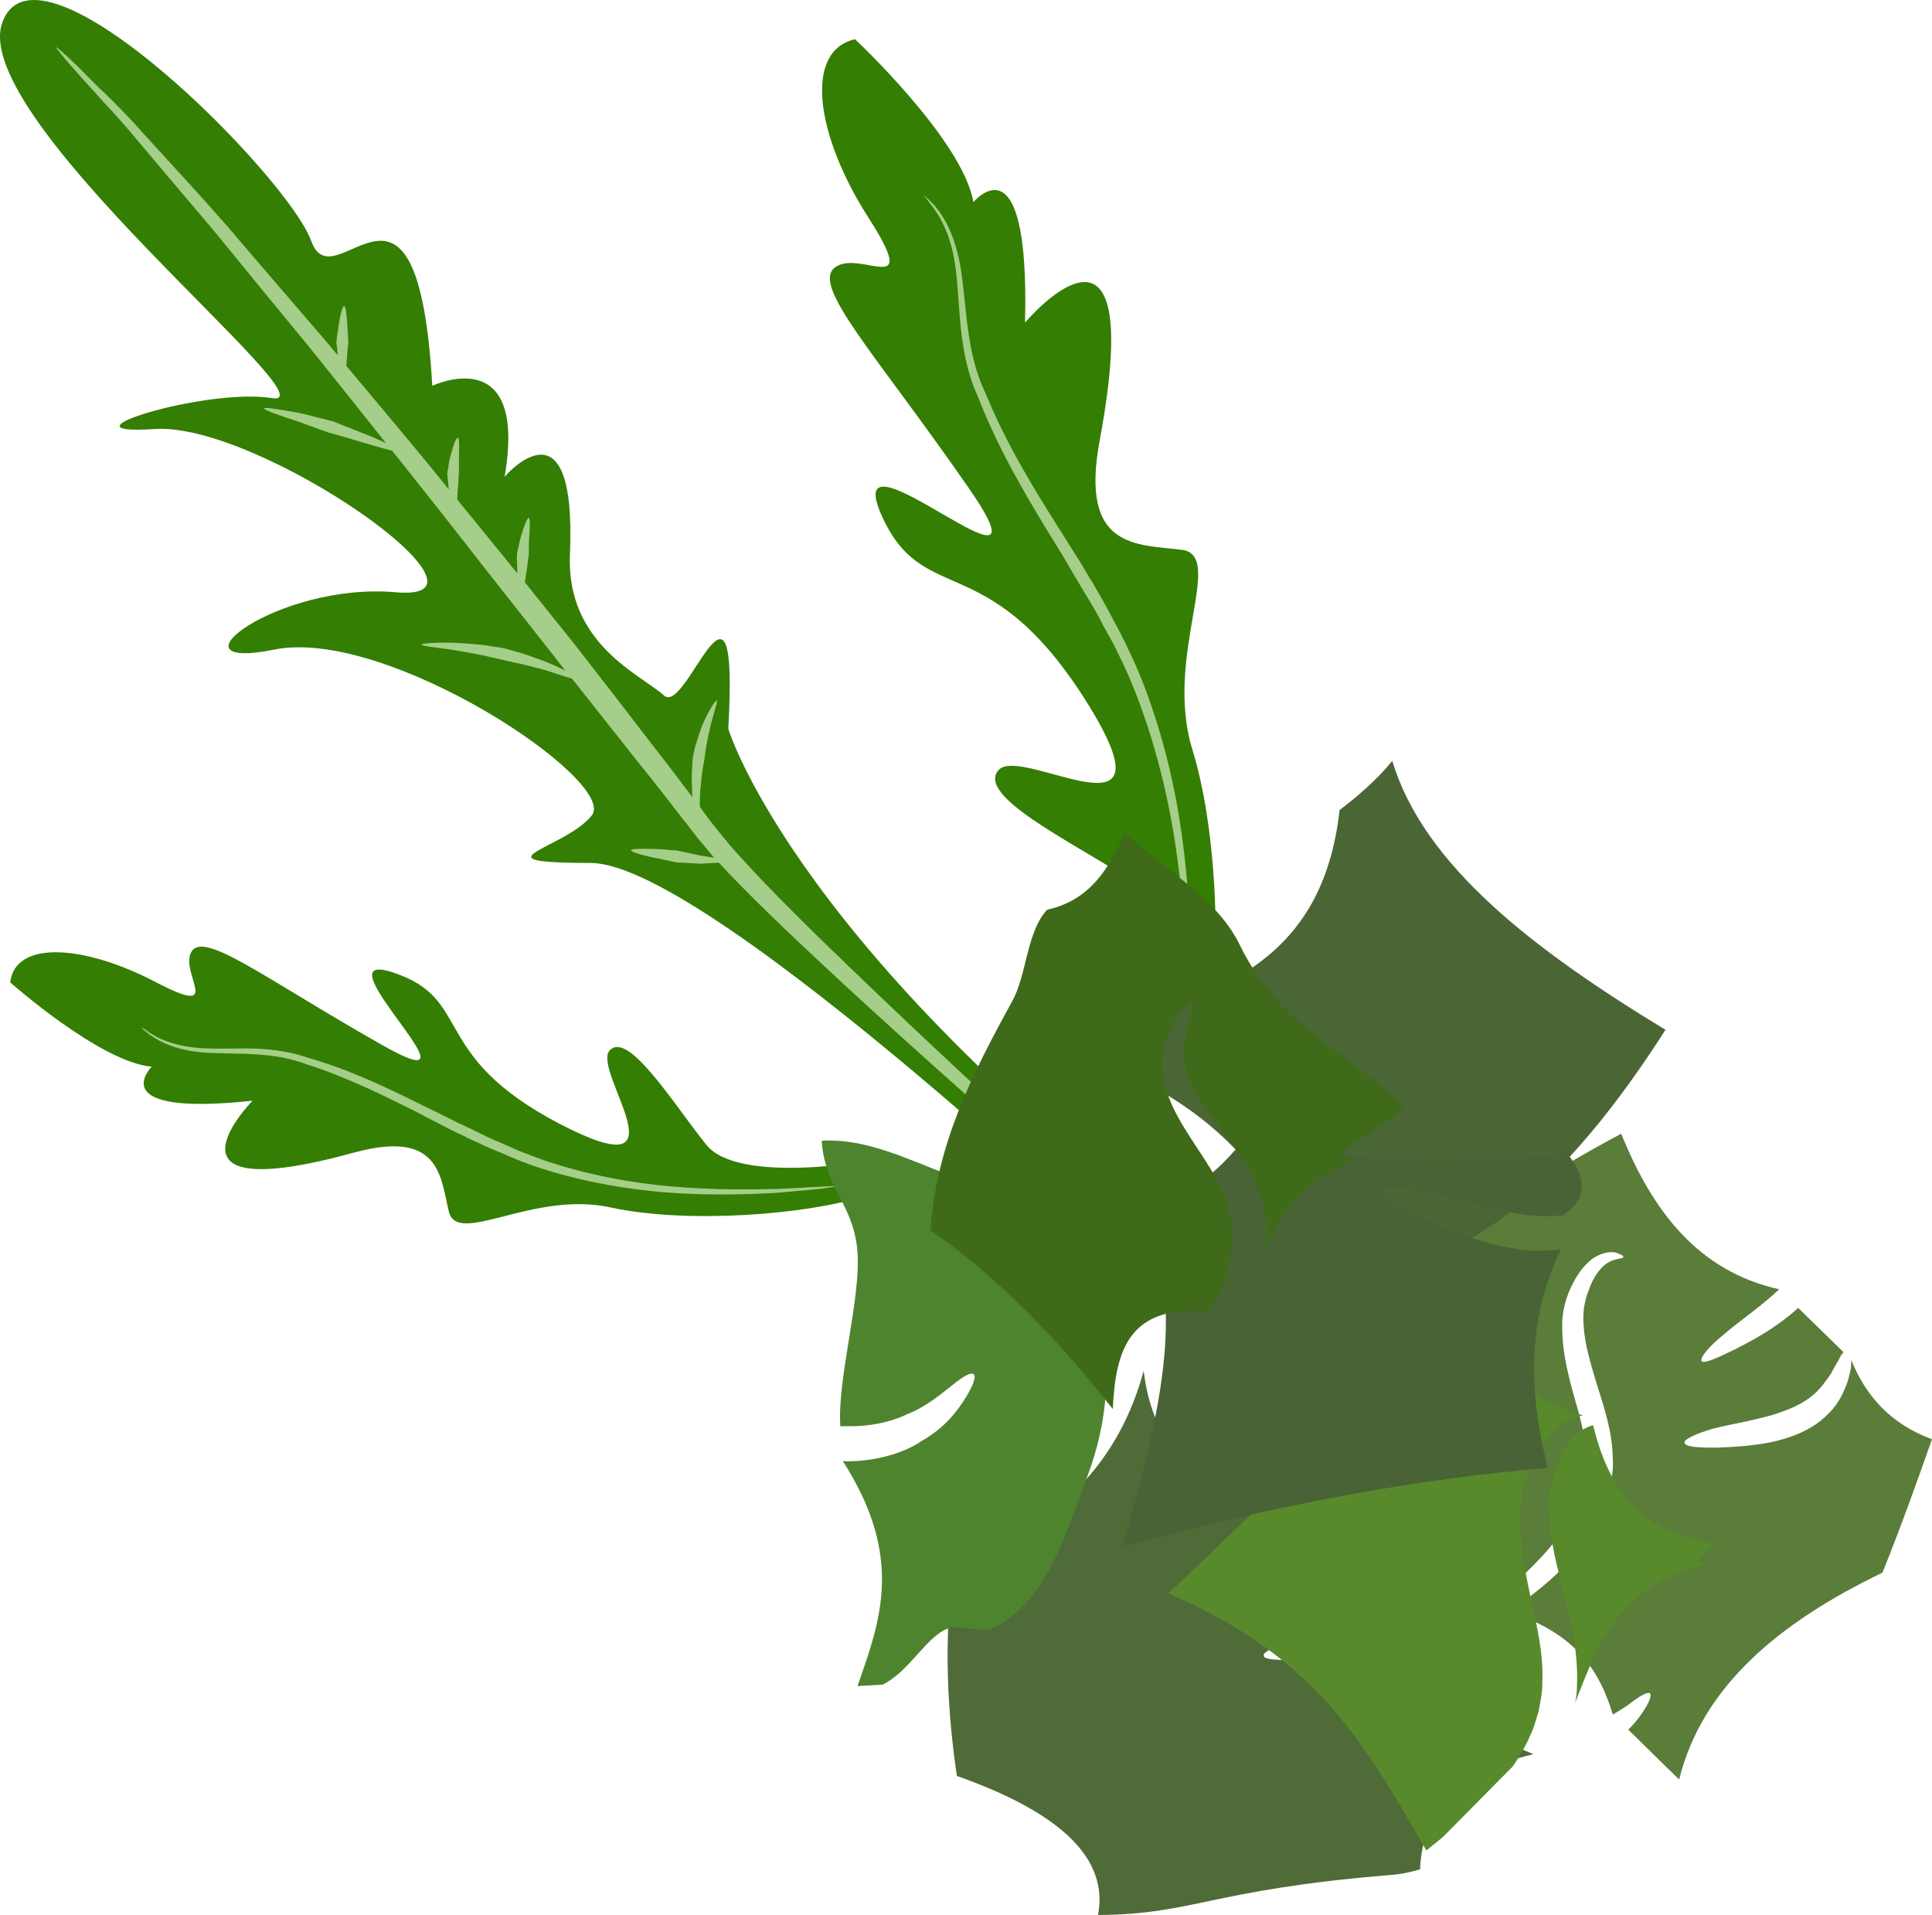
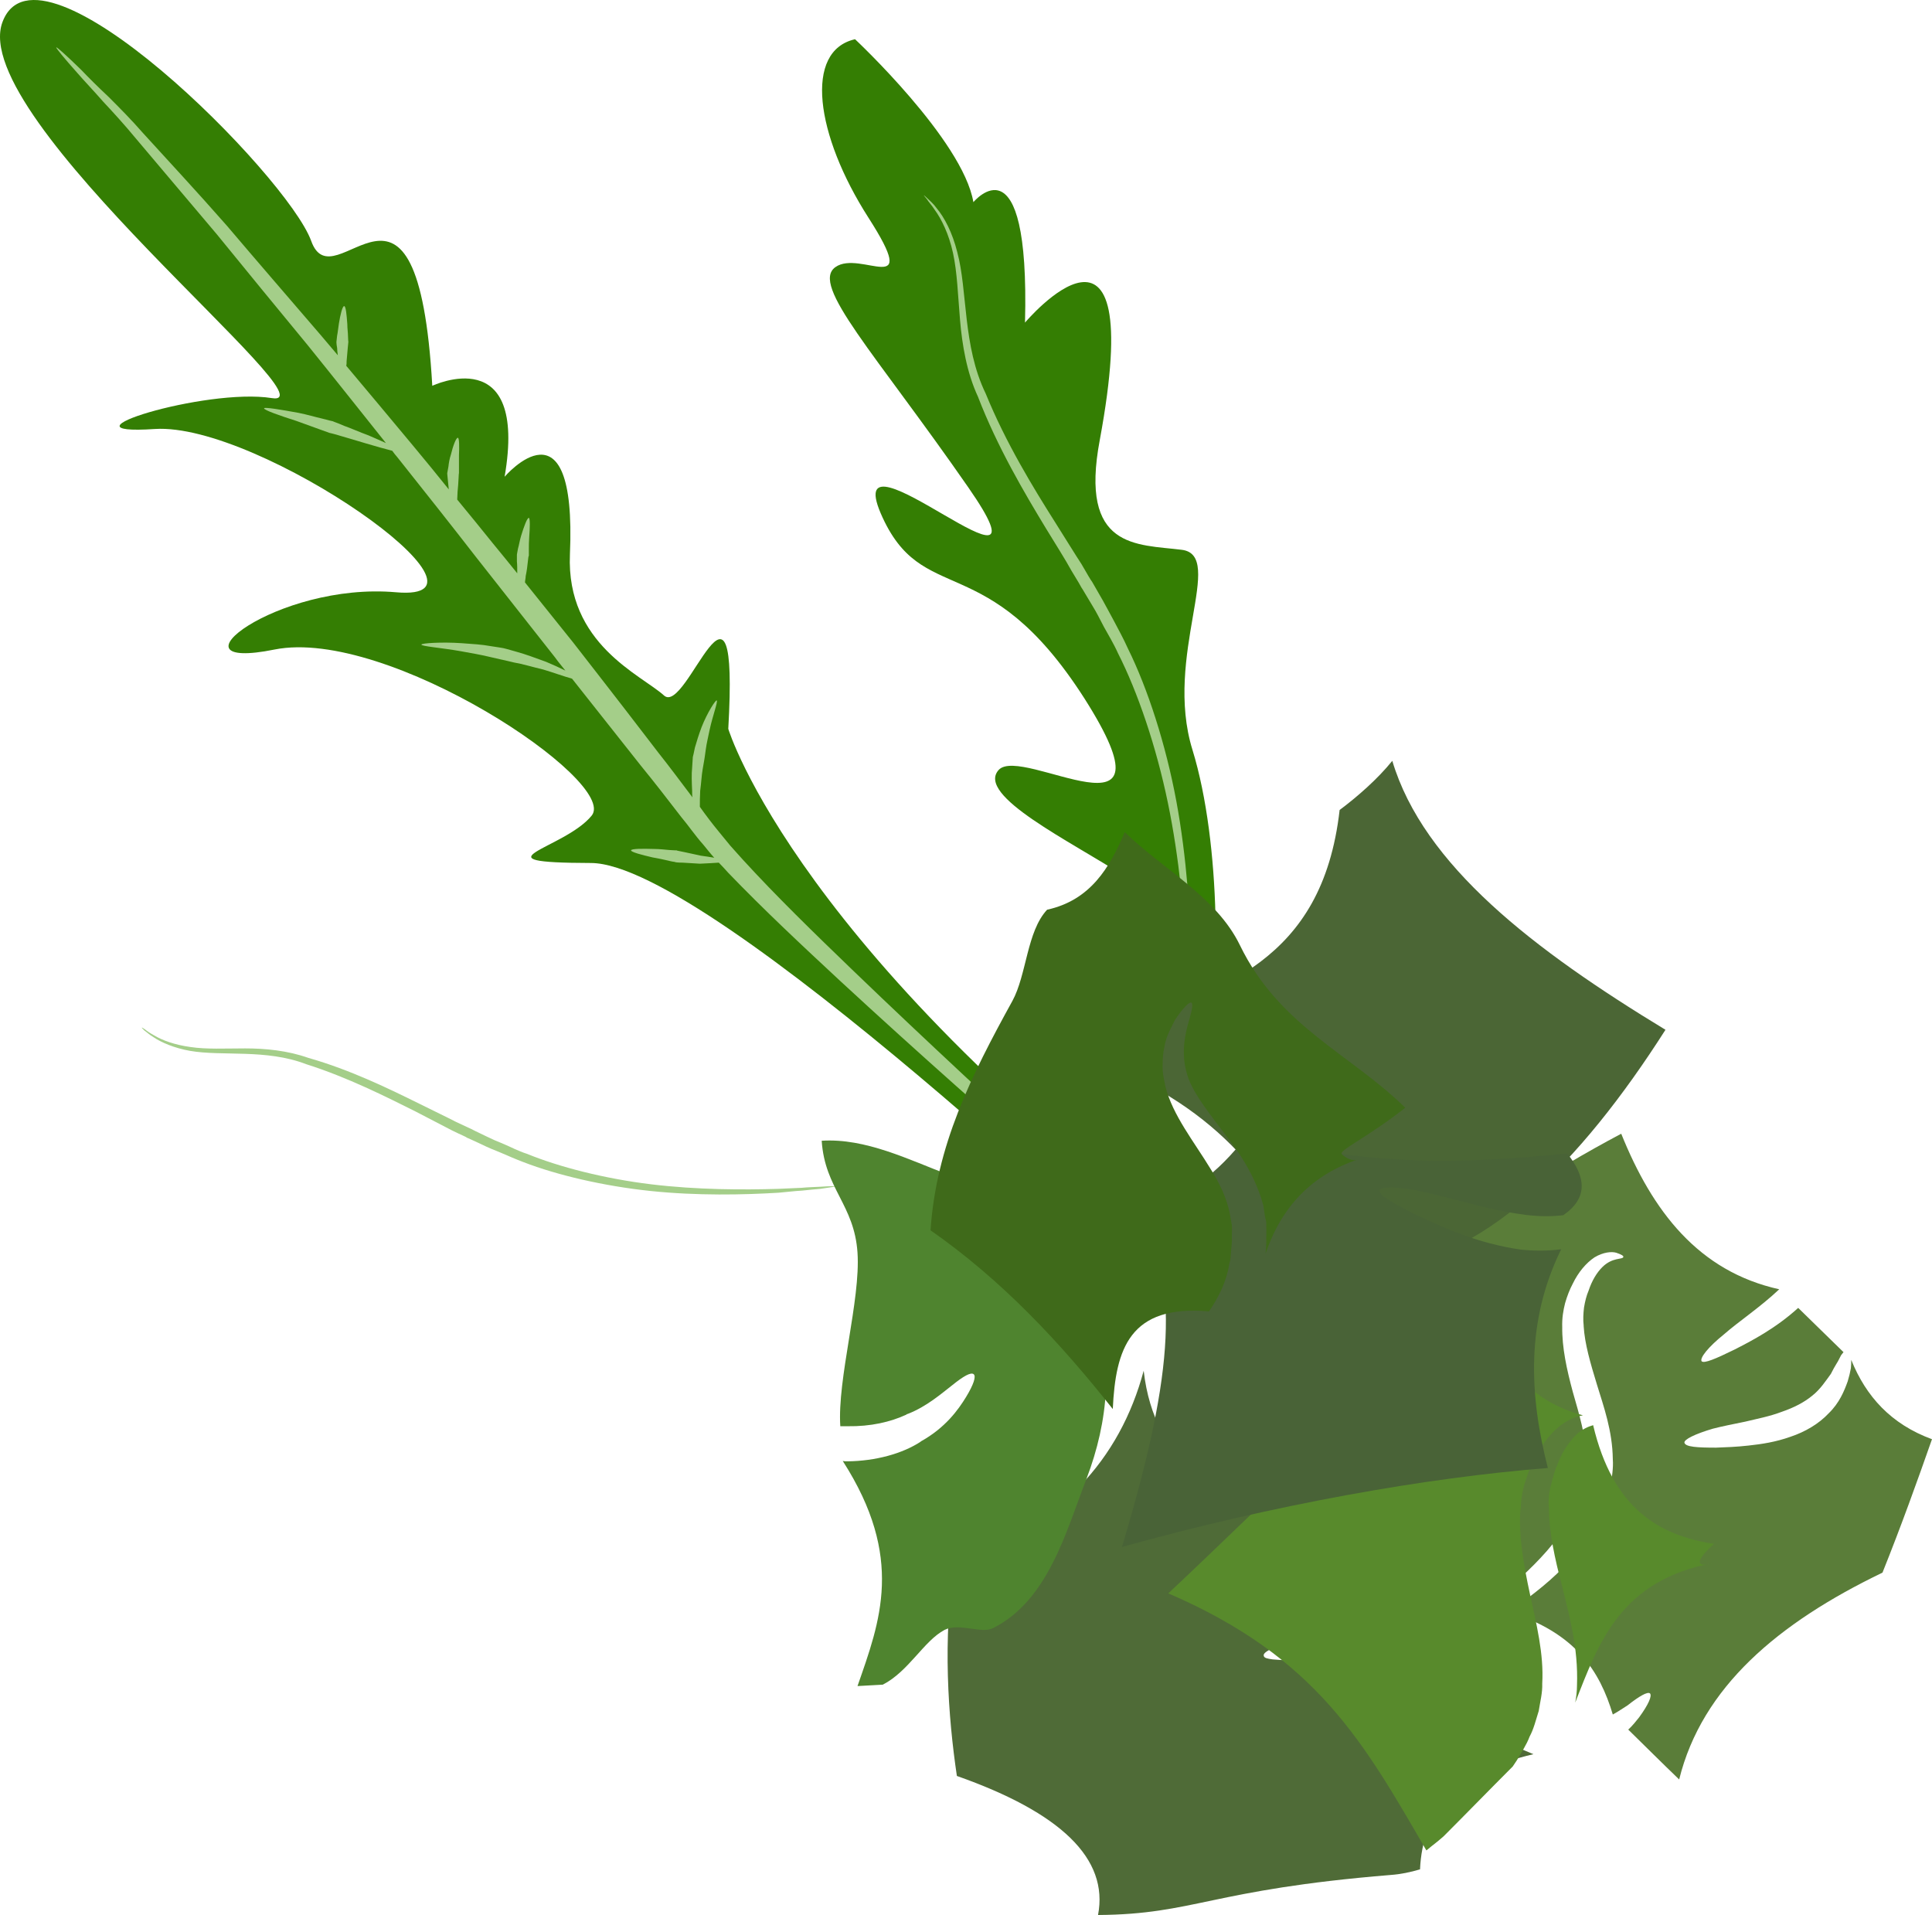
<svg xmlns="http://www.w3.org/2000/svg" xmlns:ns1="http://sodipodi.sourceforge.net/DTD/sodipodi-0.dtd" xmlns:ns2="http://www.inkscape.org/namespaces/inkscape" xml:space="preserve" width="55.021mm" height="54.537mm" version="1.1" style="clip-rule:evenodd;fill-rule:evenodd;image-rendering:optimizeQuality;shape-rendering:geometricPrecision;text-rendering:geometricPrecision" viewBox="0 0 5502.073 5453.737" id="svg35" ns1:docname="2442.svg" ns2:version="0.92.4 (5da689c313, 2019-01-14)">
  <ns1:namedview pagecolor="#ffffff" bordercolor="#666666" borderopacity="1" objecttolerance="10" gridtolerance="10" guidetolerance="10" ns2:pageopacity="0" ns2:pageshadow="2" ns2:window-width="640" ns2:window-height="480" id="namedview37" showgrid="false" ns2:zoom="0.2102413" ns2:cx="103.10828" ns2:cy="91.540156" ns2:window-x="0" ns2:window-y="0" ns2:window-maximized="0" ns2:current-layer="svg35" />
  <defs id="defs4">
    <style type="text/css" id="style2">
   
    .fil4 {fill:#4B6635;fill-rule:nonzero}
    .fil7 {fill:#496337;fill-rule:nonzero}
    .fil5 {fill:#4F842F;fill-rule:nonzero}
    .fil0 {fill:#347E03;fill-rule:nonzero}
    .fil8 {fill:#3F6A1A;fill-rule:nonzero}
    .fil2 {fill:#4F6B37;fill-rule:nonzero}
    .fil6 {fill:#588A2C;fill-rule:nonzero}
    .fil3 {fill:#5A7D39;fill-rule:nonzero}
    .fil1 {fill:#A4CE89;fill-rule:nonzero}
   
  </style>
  </defs>
  <g id="Vrstva_x0020_1" transform="translate(-7771.927,-11818.263)">
    <g id="_498669328">
      <path class="fil0" d="m 11077,14898 c 0,0 50,-486 -102,-584 -152,-99 -425,-230 -359,-303 66,-73 522,233 244,-204 -279,-436 -462,-253 -580,-527 -117,-274 517,312 250,-73 -267,-385 -451,-577 -379,-628 71,-51 246,96 94,-141 -151,-236 -184,-475 -38,-508 0,0 307,287 337,464 0,0 161,-195 147,343 0,0 352,-417 213,334 -59,312 105,297 233,313 127,15 -52,303 31,570 82,267 81,691 34,889 z" id="path7" ns2:connector-curvature="0" style="fill:#347e03;fill-rule:nonzero" />
      <path class="fil0" d="m 11065,15488 c 0,0 -1268,-1211 -1610,-1212 -342,-1 -76,-39 2,-135 78,-97 -581,-537 -903,-473 -321,65 6,-193 346,-163 341,30 -390,-484 -687,-465 -298,20 144,-118 333,-88 189,31 -870,-797 -767,-1071 103,-276 811,437 879,623 66,186 303,-320 345,413 0,0 273,-130 206,259 0,0 206,-241 186,221 -11,256 203,343 268,402 65,59 214,-452 183,95 0,0 195,648 1400,1538 z" id="path9" ns2:connector-curvature="0" style="fill:#347e03;fill-rule:nonzero" />
      <path class="fil1" d="m 11002,15331 c -48,-44 -117,-108 -199,-185 -165,-153 -387,-357 -604,-566 -109,-105 -217,-210 -312,-314 -12,-13 -23,-26 -35,-39 -11,-13 -21,-26 -32,-39 -19,-23 -38,-48 -55,-72 0,-14 0,-30 1,-46 3,-22 4,-44 7,-61 3,-18 5,-29 5,-29 0,-1 2,-12 4,-28 2,-16 7,-36 11,-56 9,-41 24,-80 20,-83 -3,-2 -27,35 -43,76 -8,21 -14,41 -19,58 -3,16 -6,27 -6,27 0,1 -1,13 -2,31 -2,18 -1,42 0,65 0,7 0,14 1,19 -34,-45 -66,-88 -97,-127 -140,-183 -237,-306 -242,-313 -4,-5 -56,-70 -138,-172 0,-5 2,-12 2,-18 3,-14 5,-29 6,-40 1,-10 2,-18 3,-18 0,0 0,-7 0,-17 0,-10 0,-23 1,-36 2,-26 3,-53 -1,-55 -5,0 -14,25 -22,51 -4,13 -6,27 -9,37 -2,10 -3,17 -3,17 0,1 0,8 0,19 1,10 1,22 1,34 -22,-27 -45,-56 -70,-86 -31,-39 -65,-80 -101,-124 0,-7 1,-14 1,-22 3,-27 3,-53 4,-53 0,-1 0,-7 0,-16 0,-10 0,-22 0,-35 1,-24 1,-49 -3,-50 -5,-1 -14,23 -20,48 -4,12 -6,24 -7,34 -2,10 -3,17 -3,17 -1,0 0,8 1,18 1,8 2,19 3,30 -33,-41 -67,-83 -103,-126 -61,-73 -124,-149 -189,-226 1,-4 1,-9 1,-13 2,-27 5,-54 5,-55 0,0 -1,-7 -1,-16 0,-10 -2,-22 -2,-35 -2,-26 -4,-51 -9,-51 -5,0 -11,25 -15,50 -2,12 -3,25 -5,34 -1,10 -2,17 -2,18 0,0 0,7 2,17 0,7 1,13 2,21 -17,-20 -33,-39 -50,-59 -91,-106 -182,-211 -266,-310 -86,-98 -169,-187 -239,-264 -34,-39 -68,-73 -98,-103 -31,-29 -57,-55 -78,-77 -43,-42 -69,-65 -71,-64 -1,2 21,29 61,74 20,23 45,49 73,81 29,31 61,66 94,106 67,79 145,172 229,271 82,101 170,208 259,316 76,94 151,189 223,279 -15,-7 -32,-14 -50,-22 -25,-9 -49,-20 -69,-27 -18,-8 -31,-12 -32,-13 -1,0 -13,-3 -32,-8 -18,-4 -41,-11 -66,-16 -49,-9 -97,-17 -98,-13 -1,5 45,21 92,36 46,17 92,33 94,34 0,0 14,3 33,9 20,6 45,13 71,21 27,8 55,16 75,21 4,6 10,13 15,19 81,102 158,199 223,283 131,166 220,280 226,287 1,2 11,15 29,37 -16,-8 -36,-17 -55,-25 -30,-11 -60,-22 -82,-28 -24,-7 -39,-11 -40,-11 -1,0 -16,-3 -38,-6 -21,-4 -51,-6 -80,-8 -58,-4 -115,0 -115,4 0,5 57,9 113,19 28,5 56,10 77,15 21,5 35,8 35,8 2,0 17,4 39,9 24,4 53,13 83,20 30,9 60,20 82,26 43,55 112,141 197,249 36,44 74,93 114,145 21,25 39,52 63,79 10,12 20,25 31,37 -11,-2 -25,-4 -39,-6 -17,-4 -33,-7 -46,-10 -13,-3 -22,-4 -22,-5 0,0 -9,0 -21,-1 -12,-1 -28,-3 -44,-3 -32,-1 -64,-1 -65,4 0,5 31,13 61,20 16,3 32,6 44,9 11,3 20,4 20,4 0,1 9,2 22,2 14,1 31,2 49,3 21,-1 41,-2 54,-3 9,9 18,19 27,29 99,103 210,207 321,310 222,205 447,404 619,552 85,73 156,134 207,176 51,41 81,64 82,62 1,-1 -25,-28 -73,-73 z" id="path11" ns2:connector-curvature="0" style="fill:#a4ce89;fill-rule:nonzero" />
      <path class="fil1" d="m 10403,12375 c 1,-1 4,3 11,9 6,6 16,14 26,28 21,25 44,68 58,124 30,111 15,267 81,403 57,140 136,269 198,367 31,49 56,90 75,119 17,30 28,48 30,50 1,2 12,21 31,54 9,16 20,37 32,59 12,23 26,48 39,77 56,113 108,273 138,435 30,162 40,327 42,450 0,30 0,58 0,84 -1,24 -2,46 -2,64 -2,35 -3,56 -4,56 -1,0 -2,-21 -3,-56 0,-18 -1,-40 -2,-64 0,-25 -2,-53 -3,-84 -5,-122 -19,-286 -52,-445 -33,-160 -86,-316 -142,-426 -13,-29 -28,-53 -40,-75 -12,-23 -22,-43 -32,-59 -19,-31 -30,-51 -32,-53 -1,-2 -11,-20 -29,-49 -17,-31 -43,-72 -73,-121 -60,-99 -138,-231 -193,-374 -32,-69 -45,-148 -51,-218 -6,-70 -8,-136 -20,-191 -12,-55 -33,-97 -52,-123 -9,-14 -18,-23 -22,-30 -6,-7 -9,-11 -9,-11 z" id="path13" ns2:connector-curvature="0" style="fill:#a4ce89;fill-rule:nonzero" />
-       <path class="fil0" d="m 10261,15122 c 0,0 -386,72 -478,-44 -93,-116 -222,-326 -275,-268 -52,58 233,404 -142,209 -375,-196 -244,-355 -474,-431 -230,-77 296,394 -36,204 -333,-189 -504,-324 -539,-263 -35,61 99,191 -104,85 -204,-106 -398,-118 -412,2 0,0 257,228 403,240 0,0 -143,143 287,97 0,0 -303,310 288,148 245,-67 247,66 271,167 24,102 239,-60 461,-11 222,48 562,19 718,-31 z" id="path15" ns2:connector-curvature="0" style="fill:#347e03;fill-rule:nonzero" />
      <path class="fil1" d="m 8176,14745 c -1,0 2,3 7,8 6,4 14,12 26,19 22,15 59,31 104,39 92,16 217,-6 331,38 117,37 228,93 312,135 42,22 77,40 102,53 26,13 42,19 43,21 2,1 19,8 46,21 14,7 31,14 51,22 19,8 41,18 65,27 96,37 228,68 361,82 134,14 266,11 365,5 24,-2 47,-5 67,-6 20,-2 38,-4 52,-5 29,-4 45,-7 45,-7 -1,-1 -17,-1 -45,1 -15,1 -33,1 -53,3 -20,1 -42,2 -67,3 -98,3 -230,3 -362,-13 -132,-16 -261,-49 -354,-87 -25,-8 -45,-19 -64,-27 -20,-8 -36,-15 -50,-22 -27,-13 -44,-21 -45,-22 -2,-1 -18,-8 -43,-20 -25,-13 -61,-30 -103,-51 -85,-42 -197,-97 -317,-131 -59,-21 -123,-27 -180,-27 -57,0 -110,3 -156,-4 -44,-6 -80,-19 -103,-33 -11,-6 -20,-12 -26,-17 -6,-4 -9,-6 -9,-5 z" id="path17" ns2:connector-curvature="0" style="fill:#a4ce89;fill-rule:nonzero" />
    </g>
    <path class="fil2" d="m 11029,15722 c 30,265 222,387 468,460 -85,75 -138,124 -131,133 6,8 70,-27 170,-95 77,59 167,139 299,294 -16,11 -34,23 -54,33 -21,10 -43,12 -68,7 -2,0 -4,-1 -6,-1 -12,-2 -24,-5 -37,-12 -14,-8 -31,-19 -51,-29 -5,-3 -10,-5 -16,-8 -5,-2 -11,-4 -16,-6 -11,-3 -21,-3 -30,-6 -10,-1 -20,-3 -29,-4 -9,0 -18,0 -27,0 -18,0 -34,2 -47,6 -14,3 -26,5 -37,9 -10,4 -20,8 -26,12 -15,7 -22,14 -20,19 1,6 10,8 25,10 8,1 17,1 28,2 10,0 22,0 34,1 13,0 26,2 40,4 8,1 14,1 22,3 7,3 15,4 22,6 7,3 16,4 22,6 3,2 7,4 10,5 3,2 6,4 10,5 14,8 30,20 51,32 19,10 43,17 66,19 42,8 86,-4 112,-23 26,-18 44,-39 57,-55 -4,111 97,196 269,265 -225,52 -316,169 -323,328 -27,8 -55,14 -84,16 -513,42 -558,112 -833,114 31,-161 -107,-292 -402,-396 -25,-168 -41,-390 -7,-606 301,-106 471,-295 539,-548 z" id="path20" ns2:connector-curvature="0" style="fill:#4f6b37;fill-rule:nonzero" />
    <path class="fil3" d="m 13044,15691 c 0,7 0,15 -1,24 -2,11 -5,24 -9,37 -10,28 -24,62 -54,91 -28,30 -67,53 -109,67 -42,15 -82,21 -119,25 -35,4 -67,5 -93,6 -54,0 -87,-2 -90,-14 -2,-9 30,-25 81,-40 27,-7 58,-13 92,-20 33,-8 70,-15 104,-28 35,-12 64,-27 87,-46 23,-18 39,-43 53,-62 5,-10 11,-21 16,-29 6,-9 9,-17 13,-24 2,-3 5,-6 7,-9 -43,-42 -86,-84 -129,-126 -65,59 -133,94 -182,119 -53,26 -86,40 -93,33 -6,-9 18,-40 64,-77 41,-36 103,-77 157,-128 -230,-51 -361,-222 -450,-443 -204,108 -406,240 -598,394 -116,118 -232,236 -348,354 273,121 485,300 590,579 12,-11 25,-22 39,-35 43,-39 96,-87 140,-147 12,-15 22,-32 32,-48 9,-16 19,-33 25,-52 8,-18 11,-38 16,-57 2,-19 6,-40 5,-60 -1,-65 -21,-130 -39,-193 -17,-63 -31,-126 -30,-186 0,1 0,3 0,3 -1,-27 3,-49 8,-69 6,-21 13,-39 22,-56 16,-33 38,-59 62,-75 25,-15 49,-17 62,-13 15,5 21,9 20,12 -2,8 -31,0 -60,29 -15,15 -29,37 -39,67 -6,14 -10,30 -13,48 -2,17 -3,35 -1,51 0,1 0,2 0,2 3,50 19,105 38,167 19,62 44,131 45,212 2,26 -3,51 -6,76 -7,23 -12,48 -21,70 -9,22 -22,42 -31,62 -13,18 -25,37 -40,52 -53,66 -112,112 -161,148 -14,9 -27,18 -39,26 193,60 261,170 298,293 15,-8 29,-18 42,-26 33,-26 57,-40 64,-34 6,7 -4,31 -31,68 -8,10 -18,23 -31,35 48,47 96,95 145,142 65,-263 282,-446 579,-589 53,-132 100,-263 141,-380 -117,-43 -188,-122 -230,-226 z" id="path22" ns2:connector-curvature="0" style="fill:#5a7d39;fill-rule:nonzero" />
    <path class="fil4" d="m 11737,13985 c 89,298 404,539 778,766 -241,378 -527,672 -838,679 -62,2 -118,4 -170,7 -100,-245 -260,-461 -604,-594 26,-30 52,-62 73,-96 264,-116 561,-183 611,-622 51,-38 109,-89 150,-140 z" id="path24" ns2:connector-curvature="0" style="fill:#4b6635;fill-rule:nonzero" />
    <path class="fil5" d="m 10286,16616 c -24,1 -48,3 -72,4 64,-184 135,-365 -42,-641 5,1 9,1 14,1 78,-1 156,-21 211,-58 -2,1 -3,2 -4,2 71,-39 108,-91 130,-127 22,-36 29,-59 22,-65 -8,-7 -30,6 -61,31 -31,24 -73,61 -127,82 -2,0 -3,1 -4,2 -45,21 -102,34 -167,33 -7,0 -14,0 -21,0 -9,-134 58,-360 49,-494 -9,-137 -93,-182 -102,-319 125,-8 248,54 364,98 445,170 517,533 390,865 -58,150 -109,346 -266,425 -33,17 -96,-16 -138,5 -59,31 -102,118 -176,156 z" id="path26" ns2:connector-curvature="0" style="fill:#4f842f;fill-rule:nonzero" />
    <path class="fil6" d="m 12309,15877 c 56,237 187,314 344,338 -31,28 -45,49 -39,55 3,6 15,5 35,0 -261,49 -324,225 -391,397 3,-16 5,-33 5,-49 4,-107 -22,-199 -42,-281 -22,-82 -37,-155 -38,-220 0,-1 0,-2 0,-3 -2,-21 0,-45 6,-67 5,-21 11,-42 19,-60 15,-39 36,-67 55,-85 16,-14 32,-21 46,-25 z m -295,-289 c 44,133 128,224 266,261 -13,2 -28,7 -43,15 -32,18 -63,50 -86,93 -13,21 -23,44 -32,71 -9,25 -16,55 -16,90 -1,-1 0,-3 -1,-5 -6,78 9,161 27,245 18,84 40,170 35,255 1,26 -6,52 -10,78 -8,25 -14,51 -26,73 -9,24 -23,44 -36,67 -4,6 -8,12 -12,18 -66,66 -131,133 -197,199 -10,9 -19,16 -29,24 -7,5 -13,11 -20,16 -178,-307 -312,-550 -735,-732 304,-284 573,-576 915,-768 z" id="path28" ns2:connector-curvature="0" style="fill:#588a2c;fill-rule:nonzero" />
    <path class="fil7" d="m 12235,15103 c 54,67 60,127 -11,176 -33,4 -69,4 -108,-1 -108,-14 -208,-48 -285,-64 -76,-18 -128,-18 -130,-6 -4,14 38,37 108,72 69,32 168,79 294,97 39,4 78,4 115,-1 -100,203 -92,412 -38,623 -345,27 -784,105 -1213,225 158,-525 153,-740 60,-963 4,-1 7,-2 10,-3 30,-6 60,-21 89,-34 28,-16 58,-30 83,-53 48,-38 86,-82 119,-125 303,94 606,89 907,57 z" id="path30" ns2:connector-curvature="0" style="fill:#496337;fill-rule:nonzero" />
    <path class="fil8" d="m 10975,14188 c 110,107 261,184 328,322 112,231 314,309 471,463 -111,87 -188,120 -181,132 3,3 26,24 47,15 -129,43 -218,132 -264,269 1,-14 3,-29 2,-45 1,-15 0,-32 0,-46 -4,-15 -6,-31 -8,-46 -16,-60 -44,-111 -73,-154 -59,-83 -116,-146 -140,-207 -22,-60 -13,-113 -3,-152 11,-38 17,-61 11,-65 -5,-4 -23,13 -47,49 -9,20 -25,44 -30,77 -4,16 -5,34 -5,52 -1,21 4,40 8,61 21,82 81,156 129,235 25,40 45,81 54,125 2,11 4,22 6,34 1,12 0,23 0,35 1,11 -1,25 -2,38 -1,12 -1,26 -5,37 -8,51 -30,95 -58,136 -226,-20 -266,107 -274,278 -149,-188 -313,-365 -519,-509 16,-240 115,-439 233,-653 41,-75 41,-198 99,-260 123,-27 178,-119 221,-221 z" id="path32" ns2:connector-curvature="0" style="fill:#3f6a1a;fill-rule:nonzero" />
  </g>
</svg>